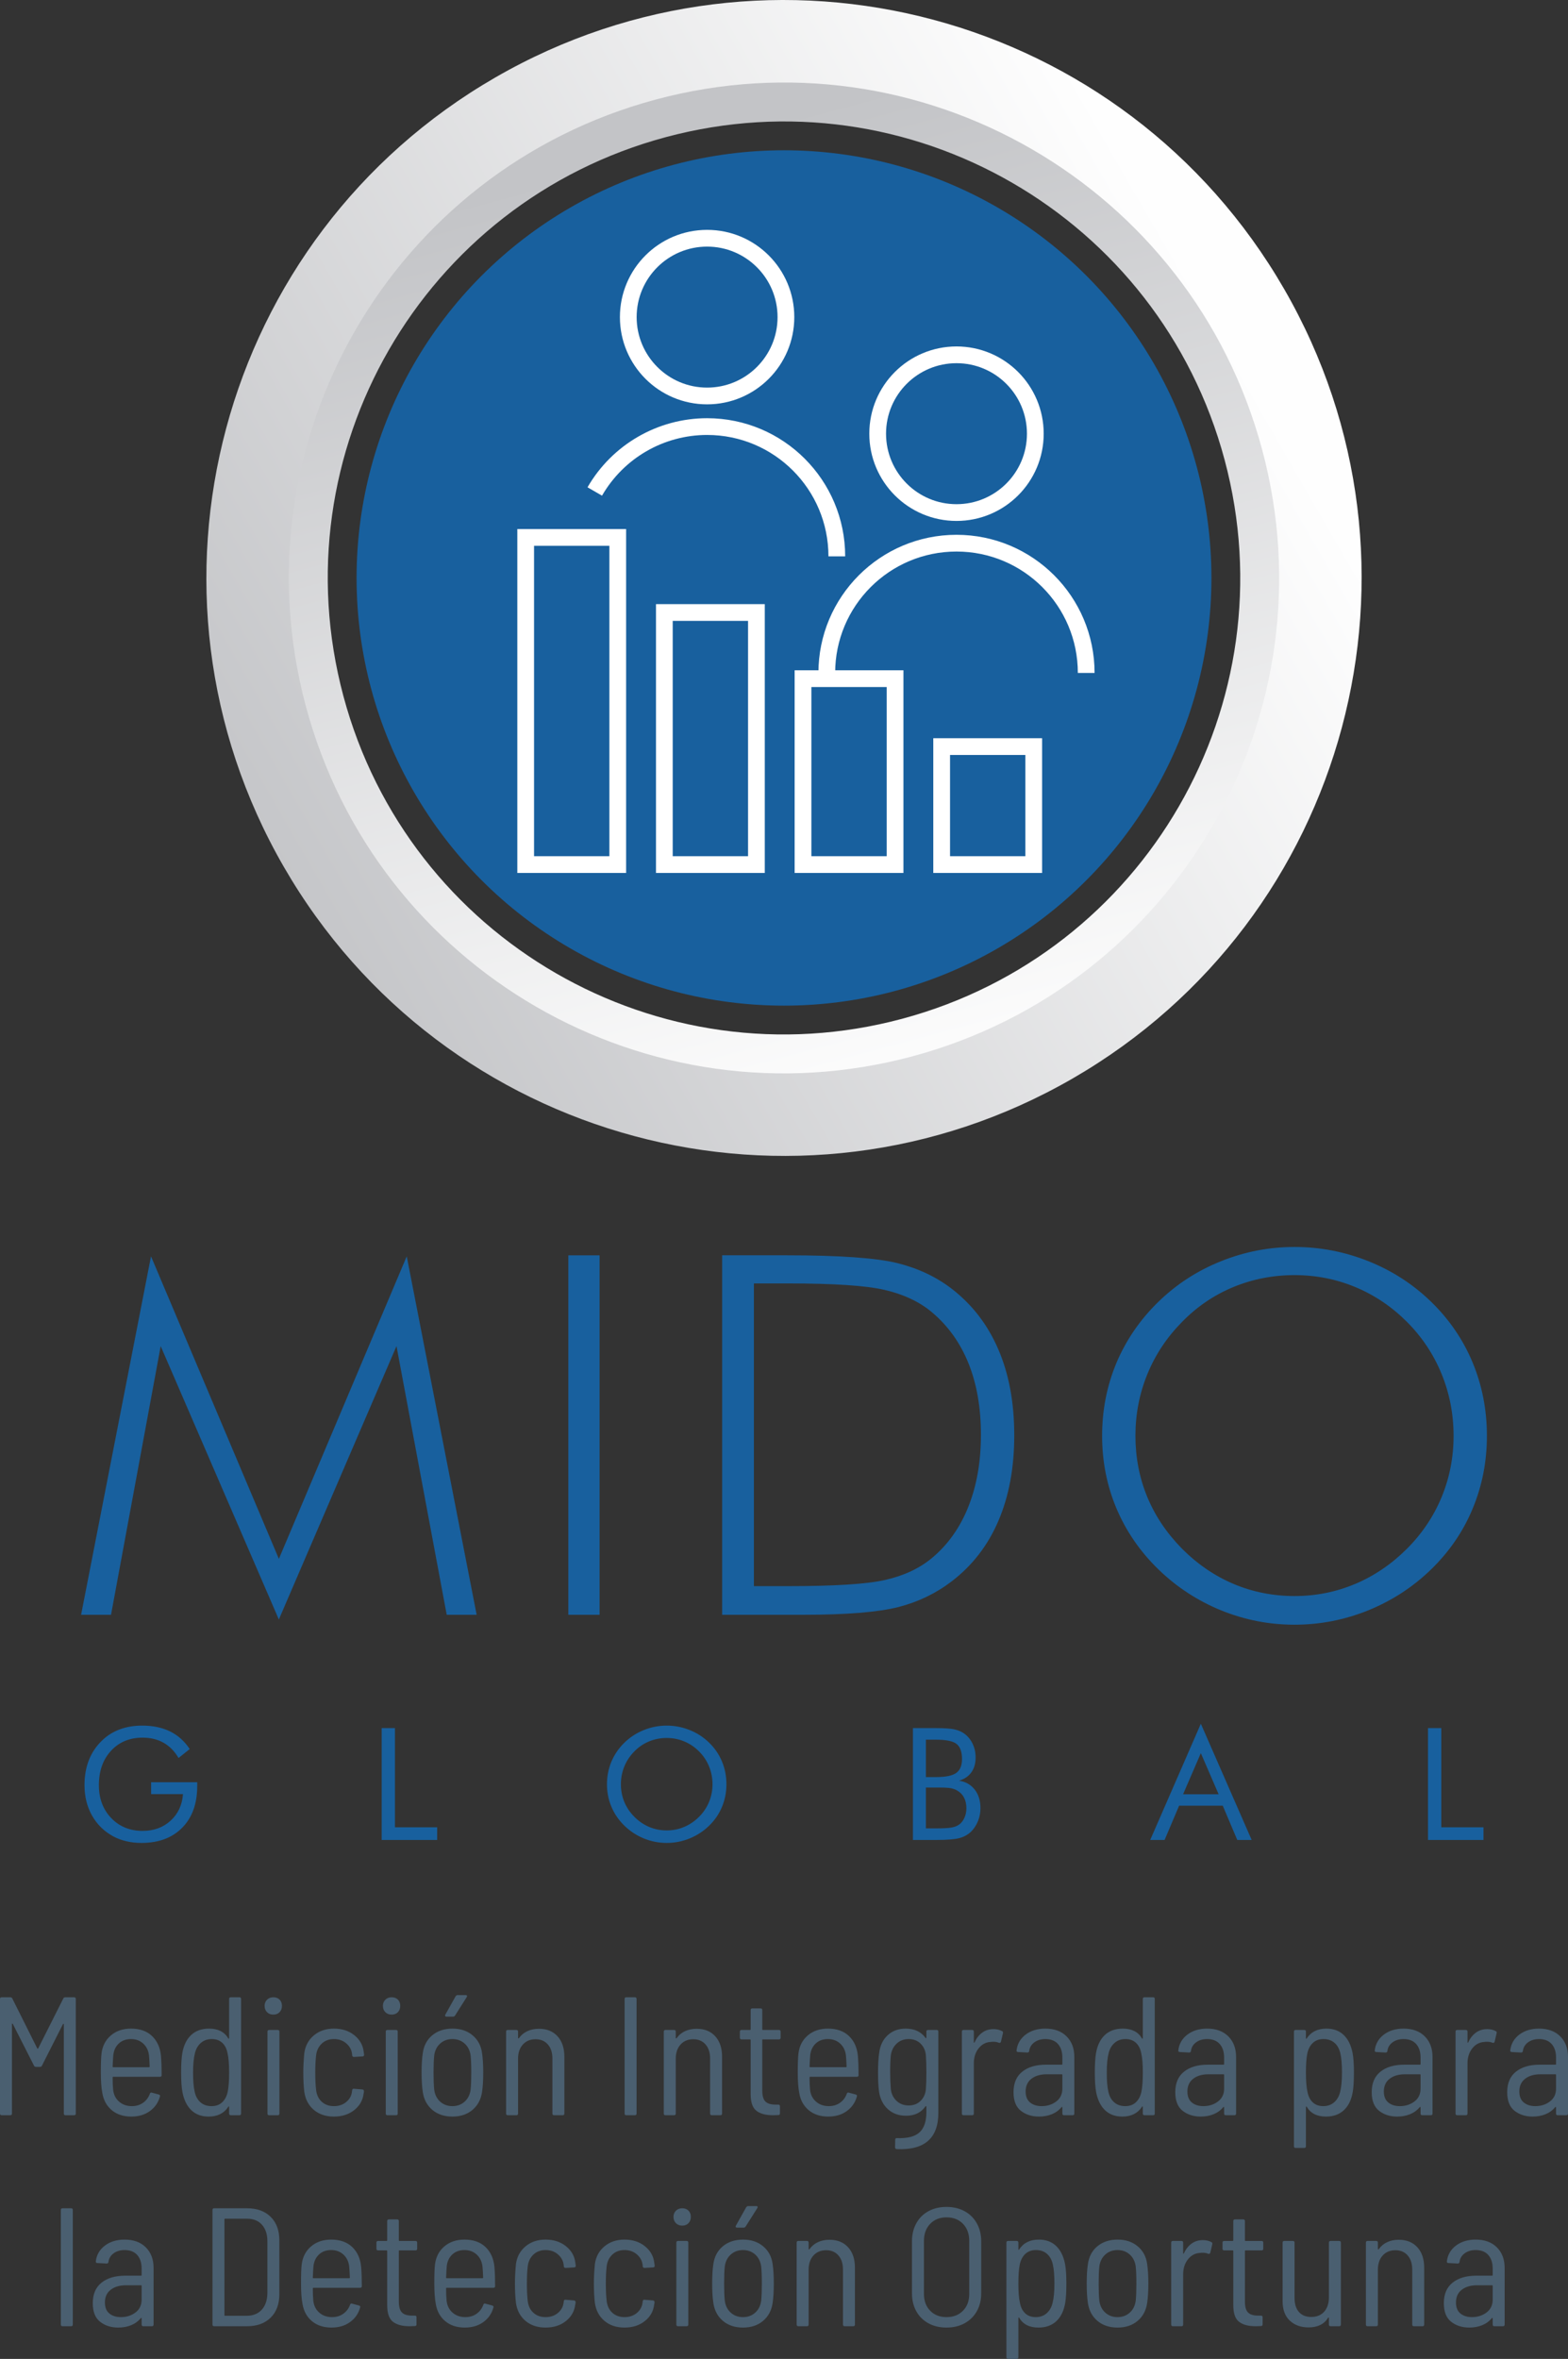
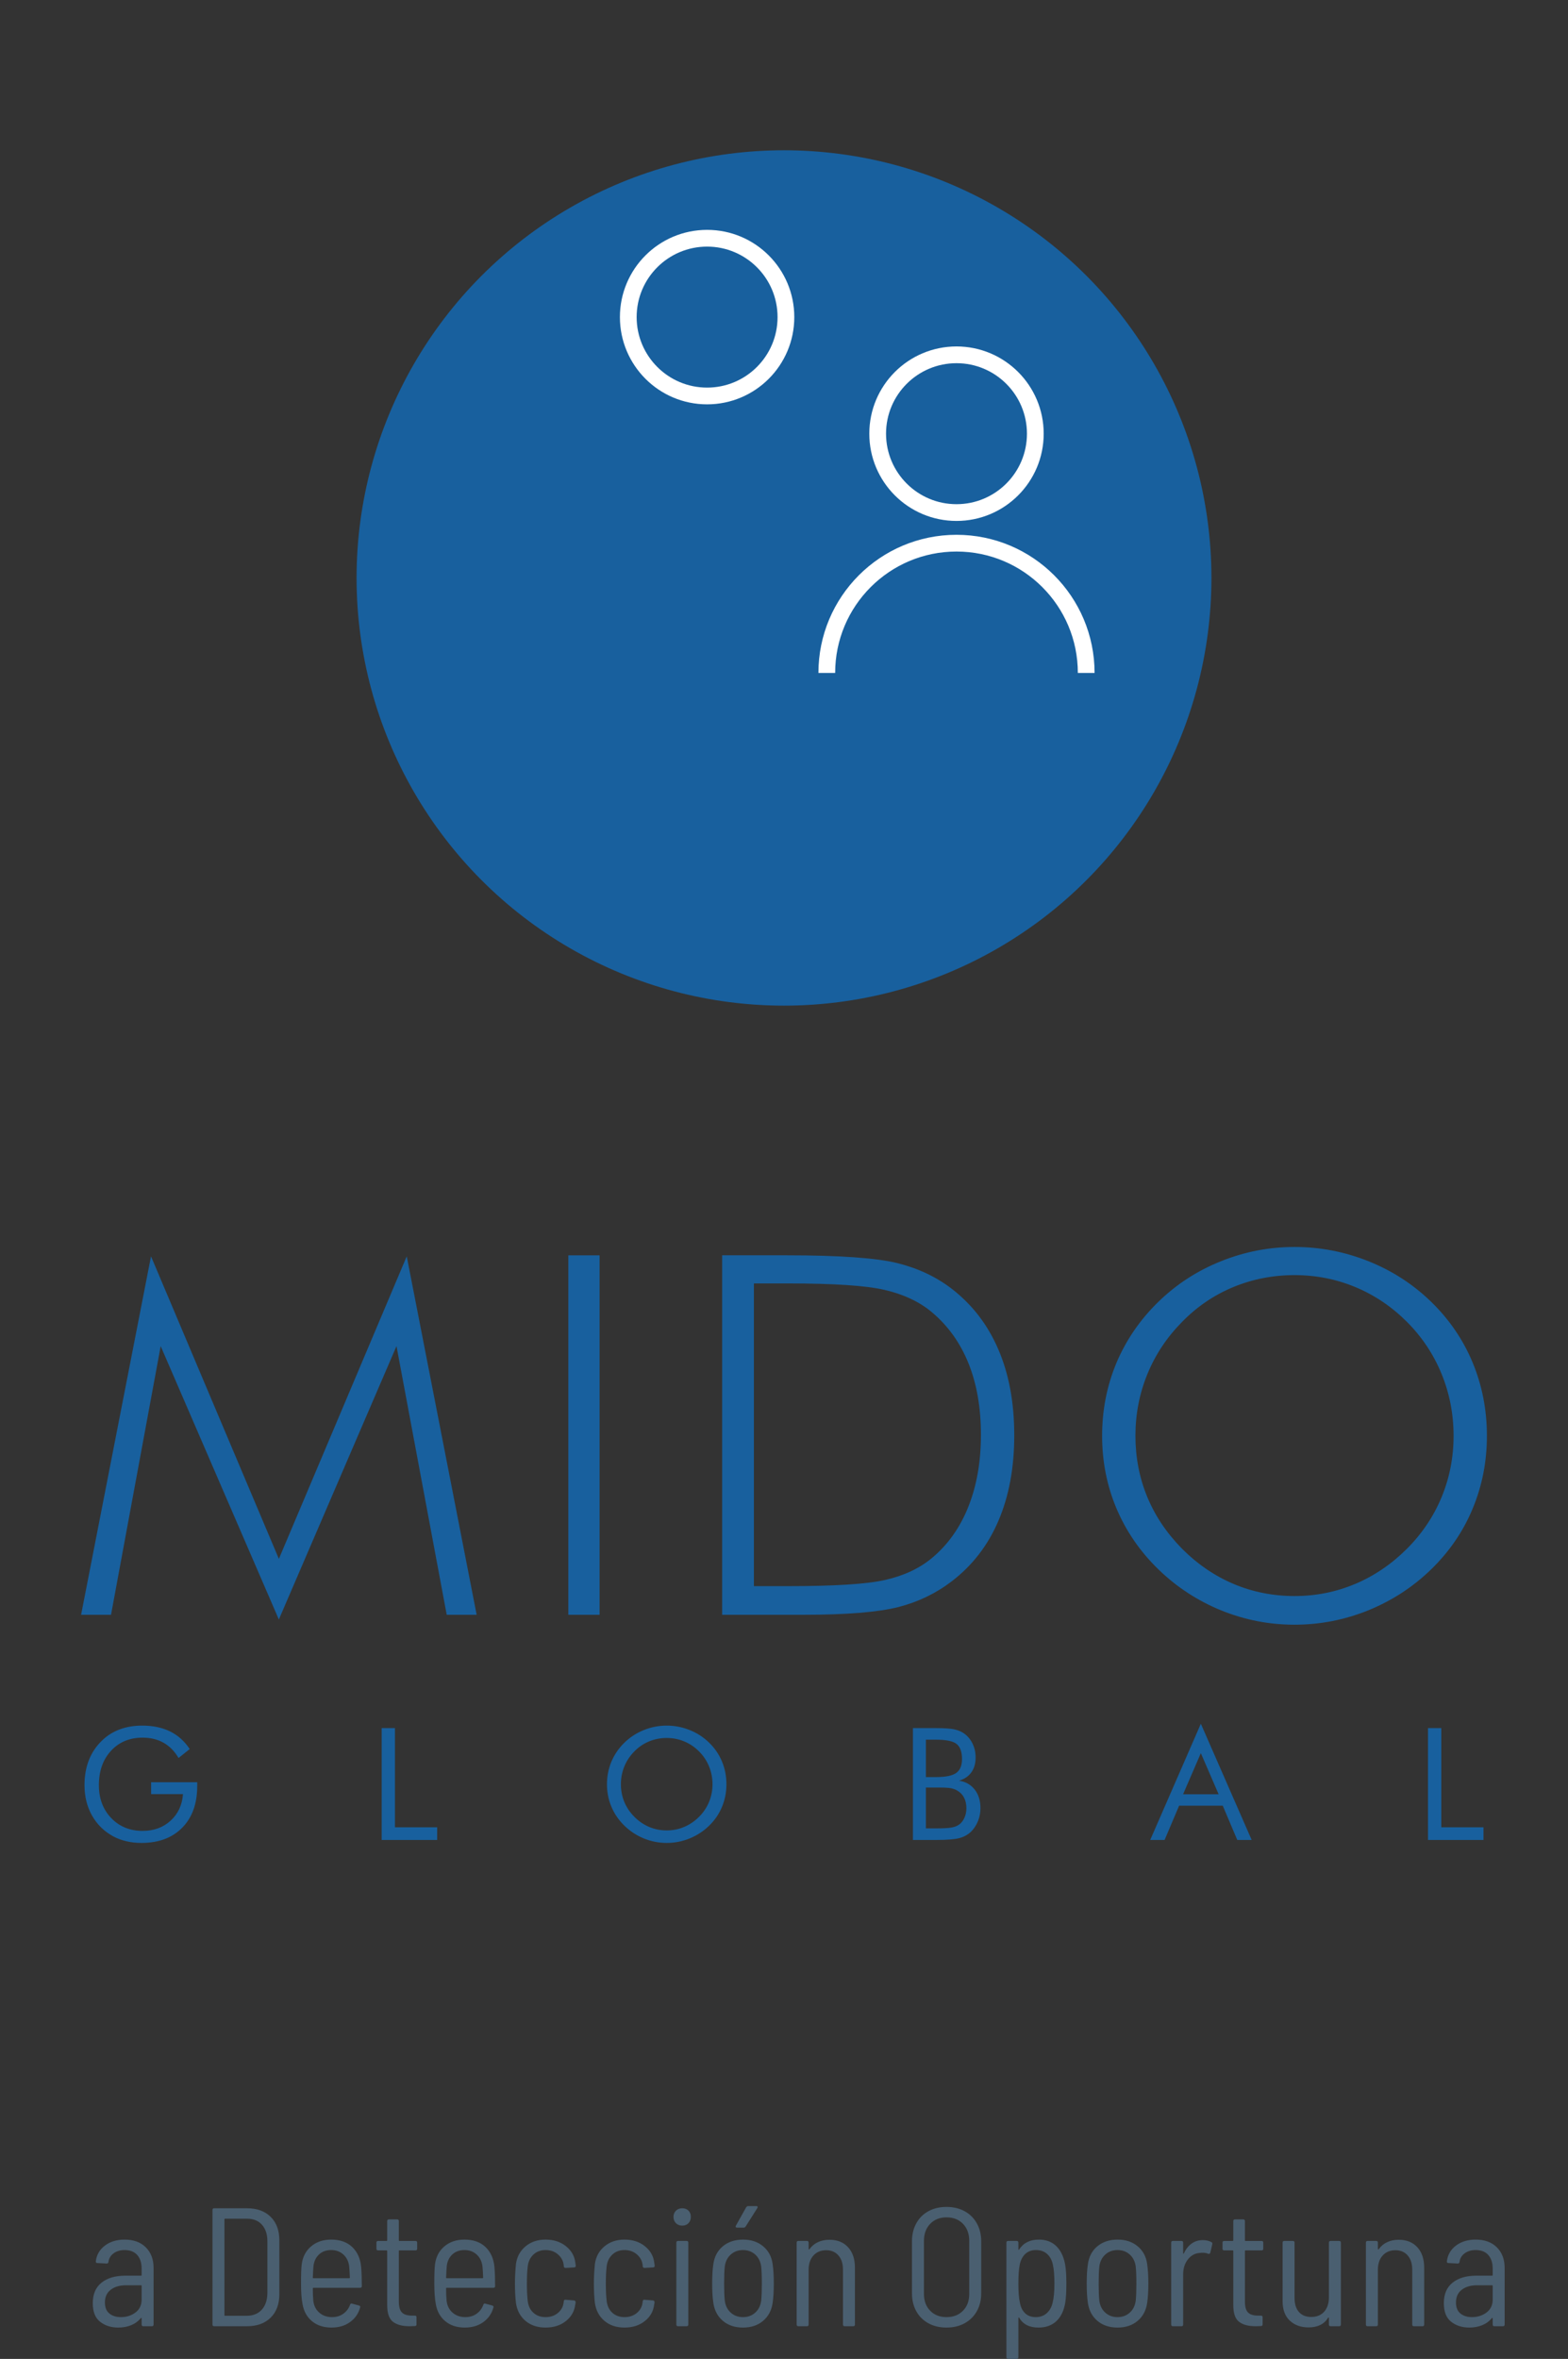
<svg xmlns="http://www.w3.org/2000/svg" xml:space="preserve" width="215.436mm" height="323.919mm" version="1.1" style="shape-rendering:geometricPrecision; text-rendering:geometricPrecision; image-rendering:optimizeQuality; fill-rule:evenodd; clip-rule:evenodd" viewBox="0 0 63404.31 95331.62">
  <rect x="0" y="0" width="63404.31" height="95331.62" fill="#333333" stroke="none" />
  <defs>
    <style type="text/css">
   
    .str0 {stroke:white;stroke-width:676.88;stroke-miterlimit:22.926}
    .fil4 {fill:none}
    .fil3 {fill:#18609E;fill-rule:nonzero}
    .fil2 {fill:#4A5F70;fill-rule:nonzero}
    .fil1 {fill:url(#id0)}
    .fil0 {fill:url(#id1)}
   
  </style>
    <linearGradient id="id0" gradientUnits="userSpaceOnUse" x1="27027.55" y1="5912.77" x2="37335.67" y2="44386.67">
      <stop offset="0" style="stop-opacity:1; stop-color:#C3C4C7" />
      <stop offset="1" style="stop-opacity:1; stop-color:#FEFEFE" />
    </linearGradient>
    <linearGradient id="id1" gradientUnits="userSpaceOnUse" x1="49410.25" y1="13132.17" x2="9955.22" y2="35912.79">
      <stop offset="0" style="stop-opacity:1; stop-color:#FEFEFE" />
      <stop offset="1" style="stop-opacity:1; stop-color:#C3C4C7" />
    </linearGradient>
  </defs>
  <g id="Capa_x0020_1">
-     <path class="fil0" d="M20025.55 3132.66c-11169.8,6448.82 -14996.81,20731.41 -8547.93,31901.15 6448.82,11169.77 20731.41,14996.78 31901.15,8547.93 11169.77,-6448.82 14996.76,-20731.44 8547.93,-31901.15 -6448.82,-11169.77 -20731.44,-14996.76 -31901.15,-8547.93zm1825.61 3162.09c-9423.38,5440.61 -12651.95,17490.06 -7211.46,26913.38 5440.61,9423.38 17490.06,12651.98 26913.38,7211.46 9423.38,-5440.61 12651.95,-17490.06 7211.46,-26913.38 -5440.61,-9423.38 -17490.06,-12651.95 -26913.38,-7211.46z" />
-     <path class="fil1" d="M49518.41 18583.33c2636.58,9839.68 -3202.76,19953.62 -13042.41,22590.14 -9839.65,2636.58 -19953.59,-3202.76 -22590.11,-13042.41 -2636.58,-9839.65 3202.76,-19953.59 13042.38,-22590.11 9839.68,-2636.58 19953.62,3202.76 22590.14,13042.38zm1519.27 -407.09c2861.37,10678.77 -3475.85,21655.12 -14154.63,24516.49 -10678.77,2861.37 -21655.12,-3475.85 -24516.49,-14154.63 -2861.37,-10678.77 3475.85,-21655.12 14154.63,-24516.49 10678.77,-2861.37 21655.12,3475.85 24516.49,14154.63z" />
-     <path class="fil2" d="M68.13 85483.58c-45.41,0 -68.13,-22.69 -68.13,-68.1l0 -4631.15c0,-45.41 22.72,-68.1 68.13,-68.1l347.28 0c40.91,0 68.13,15.92 81.76,47.68l1007.94 2015.94c4.53,9.06 11.36,13.57 20.42,13.57 9.09,0 15.89,-4.5 20.42,-13.57l1014.77 -2015.94c13.63,-31.76 40.88,-47.68 81.76,-47.68l354.11 0c45.41,0 68.13,22.69 68.13,68.1l0 4631.15c0,45.41 -22.72,68.1 -68.13,68.1l-347.34 0c-45.41,0 -68.1,-22.69 -68.1,-68.1l0 -3602.76c0,-13.63 -3.38,-21.54 -10.18,-23.81 -6.86,-2.3 -14.77,1.12 -23.84,10.18l-851.34 1682.2c-13.63,31.79 -40.85,47.71 -81.7,47.71l-156.66 0c-40.85,0 -68.13,-15.92 -81.7,-47.71l-858.14 -1689c-9.09,-9.06 -17.04,-13.63 -23.84,-13.63 -6.83,0 -10.21,6.83 -10.21,20.42l0 3616.38c0,45.41 -22.72,68.1 -68.13,68.1l-347.28 0zm5262.38 -367.77c177.03,0 329.12,-45.41 456.29,-136.18 127.11,-90.82 217.93,-211.17 272.38,-360.97 13.63,-45.41 40.91,-61.3 81.76,-47.71l279.21 74.93c45.41,13.63 61.3,40.88 47.71,81.73 -68.13,245.16 -204.31,441.58 -408.67,589.11 -204.31,147.54 -454.03,221.35 -749.1,221.35 -317.85,0 -580.05,-85.14 -786.62,-255.4 -206.6,-170.26 -334.89,-400.67 -384.81,-691.3 -40.85,-208.81 -61.27,-488.08 -61.27,-837.66 0,-358.7 9.06,-612.98 27.22,-762.81 36.32,-304.2 162.34,-548.23 377.98,-732.12 215.67,-183.88 486.93,-275.82 813.85,-275.82 358.7,0 642.47,99.89 851.31,299.69 208.87,199.75 329.18,467.62 360.97,803.6 18.16,213.43 27.22,472.22 27.22,776.44 0,45.41 -22.66,68.07 -68.07,68.07l-1886.54 0c-18.13,0 -27.25,9.09 -27.25,27.25 0,195.24 6.83,360.97 20.48,497.17 22.69,199.78 103.27,359.79 241.74,480.13 138.47,120.31 309.91,180.47 514.21,180.47zm-34.08 -2710.59c-199.78,0 -363.23,59.04 -490.37,177.08 -127.11,118.05 -202.01,274.71 -224.73,469.95 -9.06,95.36 -18.13,249.69 -27.25,463.12 0,18.13 9.12,27.22 27.25,27.22l1443.84 0c18.16,0 27.22,-9.09 27.22,-27.22 -9.06,-217.96 -18.13,-367.77 -27.22,-449.52 -22.69,-195.24 -99.89,-354.14 -231.56,-476.75 -131.67,-122.55 -297.4,-183.88 -497.17,-183.88zm3968.43 -1620.89c0,-45.41 22.69,-68.1 68.1,-68.1l347.34 0c45.41,0 68.07,22.69 68.07,68.1l0 4631.15c0,45.41 -22.66,68.1 -68.07,68.1l-347.34 0c-45.41,0 -68.1,-22.69 -68.1,-68.1l0 -265.58c0,-13.66 -4.53,-21.6 -13.66,-23.84 -9.06,-2.27 -15.86,3.41 -20.42,16.98 -172.52,263.38 -438.11,395.05 -796.81,395.05 -281.5,0 -511.92,-84 -691.27,-252.01 -179.35,-167.96 -300.78,-410.88 -364.38,-728.7 -36.29,-190.71 -54.48,-454.06 -54.48,-790.01 0,-340.54 15.89,-603.89 47.68,-790.07 54.48,-317.79 173.64,-562.98 357.52,-735.53 183.88,-172.52 425.71,-258.78 725.35,-258.78 363.2,0 622.05,131.67 776.38,395.02 9.09,9.09 17.04,13.63 23.87,13.63 6.8,0 10.21,-6.83 10.21,-20.45l0 -1586.84zm-54.51 3738.99c36.35,-181.65 54.51,-435.87 54.51,-762.78 0,-335.98 -20.45,-592.5 -61.3,-769.61 -31.76,-181.59 -102.15,-324.62 -211.14,-429.04 -108.98,-104.45 -251.96,-156.66 -429.04,-156.66 -177.08,0 -324.65,52.21 -442.7,156.66 -118.05,104.42 -197.51,242.89 -238.36,415.41 -49.97,195.24 -74.9,456.32 -74.9,783.24 0,326.92 20.42,578.9 61.27,755.96 36.35,186.15 113.51,332.6 231.56,439.28 118.05,106.69 270.14,160.04 456.32,160.04 177.05,0 321.18,-53.36 432.42,-160.04 111.28,-106.69 185.06,-250.84 221.35,-432.45zm1843.57 -3105.58c-104.45,0 -189.56,-32.93 -255.4,-98.77 -65.84,-65.84 -98.77,-150.95 -98.77,-255.4 0,-99.89 32.93,-182.74 98.77,-248.57 65.84,-65.84 150.95,-98.77 255.4,-98.77 104.42,0 188.39,31.79 251.96,95.33 63.57,63.6 95.33,147.59 95.33,252.01 0,104.45 -31.76,189.56 -95.33,255.4 -63.57,65.84 -147.54,98.77 -251.96,98.77zm-170.29 4065.85c-45.41,0 -68.07,-22.69 -68.07,-68.1l0 -3309.89c0,-45.41 22.66,-68.13 68.07,-68.13l347.34 0c45.41,0 68.1,22.72 68.1,68.13l0 3309.89c0,45.41 -22.69,68.1 -68.1,68.1l-347.34 0zm2619.95 54.51c-326.92,0 -597.06,-89.68 -810.46,-269.03 -213.43,-179.35 -342.81,-421.09 -388.22,-725.32 -27.22,-231.56 -40.85,-494.88 -40.85,-790.01 0,-231.59 13.63,-492.64 40.85,-783.24 40.88,-295.13 170.29,-533.49 388.22,-715.11 217.9,-181.59 488.05,-272.41 810.46,-272.41 322.35,0 593.62,86.26 813.82,258.78 220.23,172.55 348.46,388.25 384.81,647.03l20.42 143 0 13.63c0,18.19 -5.68,32.93 -17.01,44.29 -11.36,11.36 -26.11,17.01 -44.26,17.01l-347.34 20.45c-40.85,0 -65.84,-20.45 -74.9,-61.33 0,-40.85 -2.3,-68.07 -6.86,-81.7 -22.69,-158.9 -101.01,-295.13 -234.92,-408.64 -133.97,-113.51 -298.54,-170.29 -493.76,-170.29 -199.8,0 -364.38,61.33 -493.79,183.88 -129.38,122.61 -205.46,281.5 -228.18,476.75 -22.69,195.24 -34.05,426.8 -34.05,694.68 0,272.41 11.36,506.24 34.05,701.48 22.72,199.78 98.8,358.67 228.18,476.72 129.41,118.05 293.98,177.08 493.79,177.08 199.75,0 366.59,-56.74 500.56,-170.23 133.94,-113.54 209.99,-252.01 228.12,-415.47l6.86 -54.48c9.06,-49.94 34.05,-70.37 74.9,-61.27l340.51 27.19c40.88,9.09 61.3,29.55 61.3,61.33l0 27.22c0,18.16 -4.56,45.41 -13.63,81.76 -31.79,267.85 -157.78,489.2 -378.01,664.01 -220.17,174.82 -493.76,262.2 -820.62,262.2zm2333.88 -4120.35c-104.45,0 -189.56,-32.93 -255.4,-98.77 -65.84,-65.84 -98.77,-150.95 -98.77,-255.4 0,-99.89 32.93,-182.74 98.77,-248.57 65.84,-65.84 150.95,-98.77 255.4,-98.77 104.42,0 188.39,31.79 251.96,95.33 63.54,63.6 95.33,147.59 95.33,252.01 0,104.45 -31.79,189.56 -95.33,255.4 -63.57,65.84 -147.54,98.77 -251.96,98.77zm-170.29 4065.85c-45.41,0 -68.1,-22.69 -68.1,-68.1l0 -3309.89c0,-45.41 22.69,-68.13 68.1,-68.13l347.31 0c45.44,0 68.13,22.72 68.13,68.13l0 3309.89c0,45.41 -22.69,68.1 -68.13,68.1l-347.31 0zm2626.72 54.51c-326.92,0 -597.06,-89.68 -810.43,-269.03 -213.37,-179.35 -342.78,-421.09 -388.19,-725.32 -31.79,-208.87 -47.71,-472.22 -47.71,-790.01 0,-313.29 15.92,-572.07 47.71,-776.44 40.85,-304.17 169.14,-545.97 384.81,-725.29 215.64,-179.32 489.2,-269.03 820.62,-269.03 322.41,0 591.38,89.7 807.05,269.03 215.67,179.32 343.96,418.86 384.81,718.49 31.79,217.96 47.68,479.04 47.68,783.24 0,308.73 -15.89,572.07 -47.68,790.01 -45.38,304.22 -174.82,545.97 -388.19,725.32 -213.4,179.35 -483.55,269.03 -810.46,269.03zm0 -422.27c195.24,0 359.82,-60.16 493.79,-180.47 133.94,-120.34 214.52,-280.36 241.74,-480.13 18.16,-177.08 27.28,-408.62 27.28,-694.68 0,-295.13 -9.12,-526.66 -27.28,-694.68 -27.22,-199.75 -107.8,-359.82 -241.74,-480.13 -133.97,-120.34 -298.54,-180.5 -493.79,-180.5 -195.21,0 -359.79,60.16 -493.76,180.5 -133.91,120.31 -214.55,280.39 -241.77,480.13 -18.13,168.02 -27.25,399.55 -27.25,694.68 0,295.13 9.12,526.66 27.25,694.68 27.22,199.78 107.86,359.79 241.77,480.13 133.97,120.31 298.54,180.47 493.76,180.47zm-238.36 -3616.38c-27.22,0 -45.41,-7.95 -54.48,-23.81 -9.09,-15.92 -6.8,-35.23 6.8,-57.89l415.44 -742.36c22.72,-31.79 49.91,-47.71 81.76,-47.71l326.86 0c27.28,0 44.29,7.98 51.09,23.87 6.83,15.86 3.38,35.2 -10.18,57.89l-469.95 742.33c-22.72,31.79 -49.91,47.68 -81.7,47.68l-265.64 0zm3736.84 490.37c317.82,0 568.66,101.04 752.54,303.05 183.88,202.07 275.82,477.9 275.82,827.47l0 2295.15c0,45.41 -22.69,68.1 -68.07,68.1l-347.34 0c-45.41,0 -68.1,-22.69 -68.1,-68.1l0 -2227.02c0,-236.09 -61.27,-424.54 -183.88,-565.3 -122.61,-140.74 -288.3,-211.08 -497.17,-211.08 -213.37,0 -384.78,71.49 -514.18,214.49 -129.41,143.03 -194.12,334.86 -194.12,575.52l0 2213.39c0,45.41 -22.69,68.1 -68.07,68.1l-347.34 0c-45.41,0 -68.1,-22.69 -68.1,-68.1l0 -3309.89c0,-45.41 22.69,-68.13 68.1,-68.13l347.34 0c45.38,0 68.07,22.72 68.07,68.13l0 251.99c0,9.09 3.41,15.86 10.24,20.42 6.8,4.53 14.74,2.3 23.81,-6.83 90.82,-127.11 205.48,-222.47 343.96,-286.01 138.47,-63.57 293.95,-95.36 466.51,-95.36zm3532.56 3493.77c-45.41,0 -68.13,-22.69 -68.13,-68.1l0 -4631.15c0,-45.41 22.72,-68.1 68.13,-68.1l347.28 0c45.41,0 68.13,22.69 68.13,68.1l0 4631.15c0,45.41 -22.72,68.1 -68.13,68.1l-347.28 0zm2844.62 -3493.77c317.85,0 568.69,101.04 752.57,303.05 183.88,202.07 275.82,477.9 275.82,827.47l0 2295.15c0,45.41 -22.69,68.1 -68.07,68.1l-347.34 0c-45.41,0 -68.1,-22.69 -68.1,-68.1l0 -2227.02c0,-236.09 -61.3,-424.54 -183.88,-565.3 -122.61,-140.74 -288.3,-211.08 -497.17,-211.08 -213.37,0 -384.81,71.49 -514.18,214.49 -129.41,143.03 -194.12,334.86 -194.12,575.52l0 2213.39c0,45.41 -22.72,68.1 -68.07,68.1l-347.34 0c-45.41,0 -68.13,-22.69 -68.13,-68.1l0 -3309.89c0,-45.41 22.72,-68.13 68.13,-68.13l347.34 0c45.35,0 68.07,22.72 68.07,68.13l0 251.99c0,9.09 3.38,15.86 10.24,20.42 6.77,4.53 14.74,2.3 23.81,-6.83 90.82,-127.11 205.48,-222.47 343.96,-286.01 138.47,-63.57 293.95,-95.36 466.48,-95.36zm3396.36 360.94c0,45.41 -22.72,68.1 -68.1,68.1l-647 0c-18.16,0 -27.22,9.09 -27.22,27.28l0 2036.31c0,213.4 41.97,362.12 125.99,446.11 84,84 219.05,125.99 405.23,125.99l115.75 0c45.41,0 68.13,22.72 68.13,68.07l0 286.07c0,45.41 -22.72,68.1 -68.13,68.1l-211.11 6.8c-295.13,0 -519.86,-60.16 -674.26,-180.47 -154.36,-120.34 -231.56,-343.96 -231.56,-670.81l0 -2186.17c0,-18.19 -9.06,-27.28 -27.22,-27.28l-340.54 0c-45.41,0 -68.07,-22.69 -68.07,-68.1l0 -245.16c0,-45.41 22.66,-68.13 68.07,-68.13l340.54 0c18.16,0 27.22,-9.06 27.22,-27.22l0 -776.41c0,-45.38 22.69,-68.07 68.1,-68.07l333.71 0c45.41,0 68.13,22.69 68.13,68.07l0 776.41c0,18.16 9.06,27.22 27.22,27.22l647 0c45.38,0 68.1,22.72 68.1,68.13l0 245.16zm1945.69 2765.07c177.03,0 329.15,-45.41 456.29,-136.18 127.11,-90.82 217.93,-211.17 272.38,-360.97 13.66,-45.41 40.91,-61.3 81.76,-47.71l279.21 74.93c45.41,13.63 61.3,40.88 47.71,81.73 -68.13,245.16 -204.31,441.58 -408.67,589.11 -204.31,147.54 -454.03,221.35 -749.1,221.35 -317.85,0 -580.05,-85.14 -786.62,-255.4 -206.6,-170.26 -334.89,-400.67 -384.81,-691.3 -40.85,-208.81 -61.27,-488.08 -61.27,-837.66 0,-358.7 9.06,-612.98 27.22,-762.81 36.32,-304.2 162.34,-548.23 378.01,-732.12 215.64,-183.88 486.9,-275.82 813.82,-275.82 358.7,0 642.47,99.89 851.31,299.69 208.87,199.75 329.18,467.62 360.97,803.6 18.16,213.43 27.22,472.22 27.22,776.44 0,45.41 -22.66,68.07 -68.07,68.07l-1886.54 0c-18.13,0 -27.25,9.09 -27.25,27.25 0,195.24 6.83,360.97 20.48,497.17 22.69,199.78 103.27,359.79 241.74,480.13 138.47,120.31 309.91,180.47 514.21,180.47zm-34.08 -2710.59c-199.78,0 -363.23,59.04 -490.34,177.08 -127.14,118.05 -202.04,274.71 -224.76,469.95 -9.06,95.36 -18.13,249.69 -27.25,463.12 0,18.13 9.12,27.22 27.25,27.22l1443.87 0c18.13,0 27.19,-9.09 27.19,-27.22 -9.06,-217.96 -18.13,-367.77 -27.19,-449.52 -22.72,-195.24 -99.92,-354.14 -231.59,-476.75 -131.67,-122.55 -297.4,-183.88 -497.17,-183.88zm3982.06 -299.63c0,-45.41 22.69,-68.13 68.1,-68.13l347.34 0c45.38,0 68.07,22.72 68.07,68.13l0 3282.67c0,1026.1 -560.71,1514.21 -1682.17,1464.26 -45.41,-4.56 -68.1,-29.55 -68.1,-74.96l6.8 -306.43c0,-22.72 6.83,-39.73 20.42,-51.09 13.63,-11.36 29.55,-14.74 47.68,-10.24 426.8,13.63 732.15,-64.66 916.03,-234.92 183.88,-170.29 275.82,-441.58 275.82,-813.88l0 -224.76c0,-9.06 -3.41,-15.86 -10.24,-20.42 -6.8,-4.56 -14.74,-2.27 -23.84,6.8 -177.08,254.28 -440.37,381.39 -790.01,381.39 -290.57,0 -533.49,-87.38 -728.73,-262.17 -195.24,-174.82 -315.56,-412.06 -360.94,-711.72 -27.25,-199.75 -40.88,-456.32 -40.88,-769.58 0,-340.51 15.89,-608.42 47.68,-803.66 36.35,-295.07 150.98,-531.22 343.96,-708.25 192.95,-177.11 434.72,-265.64 725.29,-265.64 354.17,0 622.05,124.87 803.63,374.59 9.09,9.09 17.04,12.48 23.84,10.21 6.83,-2.3 10.24,-7.92 10.24,-17.04l0 -245.16zm-20.42 2329.2c13.63,-177.11 20.42,-404.11 20.42,-681.06 0,-272.44 -6.8,-504 -20.42,-694.68 -18.19,-190.68 -89.68,-347.34 -214.55,-469.95 -124.84,-122.55 -284.89,-183.88 -480.13,-183.88 -195.24,0 -357.58,61.33 -486.99,183.88 -129.38,122.61 -207.69,279.27 -234.92,469.95 -18.19,163.46 -27.25,394.99 -27.25,694.68 0,227 9.06,454.03 27.25,681.06 22.69,190.65 99.86,347.34 231.53,469.89 131.67,122.61 295.13,183.88 490.37,183.88 195.24,0 355.29,-61.27 480.13,-183.88 124.87,-122.55 196.36,-279.24 214.55,-469.89zm2735.7 -2431.39c131.67,0 247.45,27.25 347.34,81.76 31.79,13.63 43.15,40.85 34.02,81.7l-81.7 347.34c-13.66,40.85 -43.15,54.48 -88.56,40.85 -54.48,-27.22 -127.11,-40.85 -217.93,-40.85 -45.38,0 -79.43,2.27 -102.15,6.83 -199.78,9.06 -364.35,95.36 -493.76,258.81 -129.38,163.43 -194.12,365.47 -194.12,606.12l0 2029.51c0,45.41 -22.69,68.1 -68.07,68.1l-347.34 0c-45.41,0 -68.1,-22.69 -68.1,-68.1l0 -3309.89c0,-45.41 22.69,-68.13 68.1,-68.13l347.34 0c45.38,0 68.07,22.72 68.07,68.13l0 429.04c0,13.63 3.41,20.42 10.24,20.42 6.8,0 12.48,-4.5 17.04,-13.6 77.2,-168.02 180.47,-299.69 309.88,-395.02 129.41,-95.36 282.62,-143.03 459.71,-143.03zm2095.52 -20.42c363.2,0 649.27,104.45 858.08,313.29 208.87,208.87 313.35,485.84 313.35,830.92l0 2288.29c0,45.41 -22.72,68.1 -68.13,68.1l-347.34 0c-45.41,0 -68.1,-22.69 -68.1,-68.1l0 -245.16c0,-9.09 -3.41,-15.92 -10.21,-20.42 -6.83,-4.56 -14.77,-2.3 -23.87,6.77 -104.39,127.14 -234.92,222.53 -391.58,286.07 -156.66,63.57 -330.33,95.36 -520.98,95.36 -286.07,0 -528.99,-77.2 -728.76,-231.59 -199.78,-154.33 -299.63,-406.35 -299.63,-755.96 0,-363.2 118.05,-639.03 354.14,-827.47 236.09,-188.39 556.21,-282.62 960.26,-282.62l633.41 0c18.13,0 27.22,-9.06 27.22,-27.25l0 -258.81c0,-231.53 -59.01,-414.3 -177.05,-548.23 -118.11,-133.91 -288.33,-200.92 -510.8,-200.92 -177.08,0 -325.8,44.29 -446.11,132.85 -120.28,88.5 -189.56,205.43 -207.72,350.73 -4.5,40.85 -29.49,61.27 -74.9,61.27l-374.56 -20.42c-22.72,0 -39.73,-6.8 -51.09,-20.42 -11.36,-13.63 -14.74,-29.55 -10.24,-47.68 31.79,-263.35 154.39,-475.57 367.77,-636.79 213.43,-161.19 479.01,-241.77 796.87,-241.77zm-149.83 3132.84c227.03,0 423.39,-62.42 589.11,-187.27 165.69,-124.87 248.57,-298.54 248.57,-521.04l0 -551.65c0,-18.13 -9.09,-27.22 -27.22,-27.22l-606.15 0c-254.28,0 -459.71,60.16 -616.37,180.5 -156.6,120.31 -234.97,291.69 -234.97,514.18 0,199.75 60.16,348.46 180.5,446.08 120.31,97.62 275.82,146.42 466.54,146.42zm4090.98 -4331.49c0,-45.41 22.69,-68.1 68.1,-68.1l347.34 0c45.41,0 68.07,22.69 68.07,68.1l0 4631.15c0,45.41 -22.66,68.1 -68.07,68.1l-347.34 0c-45.41,0 -68.1,-22.69 -68.1,-68.1l0 -265.58c0,-13.66 -4.53,-21.6 -13.63,-23.84 -9.09,-2.27 -15.89,3.41 -20.45,16.98 -172.52,263.38 -438.11,395.05 -796.81,395.05 -281.5,0 -511.92,-84 -691.27,-252.01 -179.32,-167.96 -300.78,-410.88 -364.38,-728.7 -36.29,-190.71 -54.48,-454.06 -54.48,-790.01 0,-340.54 15.92,-603.89 47.68,-790.07 54.51,-317.79 173.67,-562.98 357.55,-735.53 183.88,-172.52 425.69,-258.78 725.32,-258.78 363.2,0 622.05,131.67 776.38,395.02 9.09,9.09 17.04,13.63 23.87,13.63 6.8,0 10.21,-6.83 10.21,-20.45l0 -1586.84zm-54.51 3738.99c36.35,-181.65 54.51,-435.87 54.51,-762.78 0,-335.98 -20.42,-592.5 -61.27,-769.61 -31.79,-181.59 -102.18,-324.62 -211.17,-429.04 -108.95,-104.45 -251.96,-156.66 -429.04,-156.66 -177.08,0 -324.62,52.21 -442.67,156.66 -118.05,104.42 -197.54,242.89 -238.39,415.41 -49.97,195.24 -74.9,456.32 -74.9,783.24 0,326.92 20.42,578.9 61.27,755.96 36.35,186.15 113.54,332.6 231.59,439.28 118.02,106.69 270.14,160.04 456.29,160.04 177.05,0 321.21,-53.36 432.45,-160.04 111.25,-106.69 185.03,-250.84 221.32,-432.45zm2654.03 -2540.34c363.2,0 649.27,104.45 858.08,313.29 208.87,208.87 313.32,485.84 313.32,830.92l0 2288.29c0,45.41 -22.69,68.1 -68.1,68.1l-347.34 0c-45.41,0 -68.13,-22.69 -68.13,-68.1l0 -245.16c0,-9.09 -3.38,-15.92 -10.18,-20.42 -6.83,-4.56 -14.8,-2.3 -23.87,6.77 -104.42,127.14 -234.92,222.53 -391.6,286.07 -156.66,63.57 -330.3,95.36 -520.98,95.36 -286.07,0 -528.99,-77.2 -728.73,-231.59 -199.8,-154.33 -299.63,-406.35 -299.63,-755.96 0,-363.2 118.05,-639.03 354.11,-827.47 236.09,-188.39 556.21,-282.62 960.29,-282.62l633.38 0c18.16,0 27.22,-9.06 27.22,-27.25l0 -258.81c0,-231.53 -59.01,-414.3 -177.03,-548.23 -118.11,-133.91 -288.36,-200.92 -510.8,-200.92 -177.11,0 -325.8,44.29 -446.14,132.85 -120.28,88.5 -189.56,205.43 -207.69,350.73 -4.53,40.85 -29.52,61.27 -74.93,61.27l-374.53 -20.42c-22.72,0 -39.76,-6.8 -51.09,-20.42 -11.36,-13.63 -14.74,-29.55 -10.24,-47.68 31.79,-263.35 154.39,-475.57 367.77,-636.79 213.43,-161.19 479.01,-241.77 796.87,-241.77zm-149.83 3132.84c227,0 423.36,-62.42 589.11,-187.27 165.69,-124.87 248.54,-298.54 248.54,-521.04l0 -551.65c0,-18.13 -9.06,-27.22 -27.22,-27.22l-606.12 0c-254.28,0 -459.71,60.16 -616.37,180.5 -156.63,120.31 -234.97,291.69 -234.97,514.18 0,199.75 60.16,348.46 180.5,446.08 120.31,97.62 275.82,146.42 466.54,146.42zm6031.96 -2152.09c36.29,190.65 54.51,454.03 54.51,790.01 0,340.51 -15.92,603.86 -47.71,790.01 -54.48,317.79 -173.64,563.01 -357.52,735.53 -183.88,172.55 -425.69,258.81 -725.35,258.81 -363.2,0 -621.99,-131.67 -776.38,-395.05 -9.06,-9.06 -17.04,-13.57 -23.87,-13.57 -6.8,0 -10.18,6.77 -10.18,20.42l0 1586.81c0,45.41 -22.72,68.13 -68.13,68.13l-347.34 0c-45.41,0 -68.07,-22.72 -68.07,-68.13l0 -4631.12c0,-45.41 22.66,-68.13 68.07,-68.13l347.34 0c45.41,0 68.13,22.72 68.13,68.13l0 265.58c0,13.63 4.5,21.57 13.63,23.87 9.06,2.27 15.86,-3.41 20.42,-17.04 172.52,-263.35 438.11,-395.02 796.81,-395.02 281.5,0 511.92,84.02 691.3,251.99 179.32,168.02 300.81,410.91 364.35,728.76zm-504 1580.02c49.97,-195.24 74.93,-456.29 74.93,-783.21 0,-326.92 -20.42,-578.87 -61.3,-755.96 -36.32,-186.18 -113.51,-332.6 -231.56,-439.28 -118.05,-106.69 -270.14,-160.07 -456.32,-160.07 -177.03,0 -321.18,53.39 -432.42,160.07 -111.25,106.69 -185,250.84 -221.35,432.48 -36.35,181.59 -54.48,435.84 -54.48,762.75 0,335.98 20.42,592.5 61.27,769.58 31.79,181.62 102.18,324.62 211.14,429.04 108.98,104.45 251.96,156.66 429.04,156.66 177.11,0 324.65,-52.21 442.7,-156.66 118.05,-104.42 197.51,-242.89 238.36,-415.41zm2565.47 -2560.76c363.2,0 649.27,104.45 858.08,313.29 208.87,208.87 313.32,485.84 313.32,830.92l0 2288.29c0,45.41 -22.69,68.1 -68.1,68.1l-347.34 0c-45.41,0 -68.13,-22.69 -68.13,-68.1l0 -245.16c0,-9.09 -3.38,-15.92 -10.18,-20.42 -6.83,-4.56 -14.8,-2.3 -23.87,6.77 -104.42,127.14 -234.92,222.53 -391.58,286.07 -156.66,63.57 -330.33,95.36 -521.01,95.36 -286.04,0 -528.99,-77.2 -728.73,-231.59 -199.78,-154.33 -299.63,-406.35 -299.63,-755.96 0,-363.2 118.05,-639.03 354.14,-827.47 236.06,-188.39 556.21,-282.62 960.26,-282.62l633.38 0c18.16,0 27.22,-9.06 27.22,-27.25l0 -258.81c0,-231.53 -58.98,-414.3 -177.03,-548.23 -118.11,-133.91 -288.33,-200.92 -510.8,-200.92 -177.08,0 -325.8,44.29 -446.11,132.85 -120.28,88.5 -189.56,205.43 -207.72,350.73 -4.5,40.85 -29.49,61.27 -74.9,61.27l-374.56 -20.42c-22.72,0 -39.73,-6.8 -51.09,-20.42 -11.36,-13.63 -14.74,-29.55 -10.24,-47.68 31.79,-263.35 154.39,-475.57 367.77,-636.79 213.43,-161.19 479.01,-241.77 796.87,-241.77zm-149.83 3132.84c227.03,0 423.36,-62.42 589.11,-187.27 165.69,-124.87 248.54,-298.54 248.54,-521.04l0 -551.65c0,-18.13 -9.06,-27.22 -27.22,-27.22l-606.12 0c-254.28,0 -459.71,60.16 -616.37,180.5 -156.63,120.31 -234.97,291.69 -234.97,514.18 0,199.75 60.16,348.46 180.5,446.08 120.31,97.62 275.82,146.42 466.54,146.42zm3532.53 -3112.41c131.67,0 247.42,27.25 347.34,81.76 31.76,13.63 43.12,40.85 33.99,81.7l-81.7 347.34c-13.63,40.85 -43.12,54.48 -88.53,40.85 -54.51,-27.22 -127.14,-40.85 -217.96,-40.85 -45.35,0 -79.4,2.27 -102.12,6.83 -199.8,9.06 -364.35,95.36 -493.76,258.81 -129.41,163.43 -194.12,365.47 -194.12,606.12l0 2029.51c0,45.41 -22.69,68.1 -68.07,68.1l-347.34 0c-45.41,0 -68.1,-22.69 -68.1,-68.1l0 -3309.89c0,-45.41 22.69,-68.13 68.1,-68.13l347.34 0c45.38,0 68.07,22.72 68.07,68.13l0 429.04c0,13.63 3.38,20.42 10.24,20.42 6.8,0 12.48,-4.5 17.01,-13.6 77.2,-168.02 180.5,-299.69 309.91,-395.02 129.38,-95.36 282.62,-143.03 459.71,-143.03zm2095.52 -20.42c363.2,0 649.24,104.45 858.08,313.29 208.87,208.87 313.32,485.84 313.32,830.92l0 2288.29c0,45.41 -22.69,68.1 -68.1,68.1l-347.34 0c-45.41,0 -68.13,-22.69 -68.13,-68.1l0 -245.16c0,-9.09 -3.38,-15.92 -10.18,-20.42 -6.83,-4.56 -14.8,-2.3 -23.87,6.77 -104.42,127.14 -234.95,222.53 -391.6,286.07 -156.66,63.57 -330.3,95.36 -520.98,95.36 -286.07,0 -528.99,-77.2 -728.73,-231.59 -199.8,-154.33 -299.63,-406.35 -299.63,-755.96 0,-363.2 118.02,-639.03 354.11,-827.47 236.09,-188.39 556.21,-282.62 960.26,-282.62l633.41 0c18.16,0 27.22,-9.06 27.22,-27.25l0 -258.81c0,-231.53 -59.01,-414.3 -177.05,-548.23 -118.08,-133.91 -288.33,-200.92 -510.77,-200.92 -177.11,0 -325.8,44.29 -446.14,132.85 -120.28,88.5 -189.56,205.43 -207.69,350.73 -4.53,40.85 -29.52,61.27 -74.93,61.27l-374.53 -20.42c-22.72,0 -39.76,-6.8 -51.09,-20.42 -11.36,-13.63 -14.77,-29.55 -10.24,-47.68 31.79,-263.35 154.39,-475.57 367.77,-636.79 213.43,-161.19 479.01,-241.77 796.87,-241.77zm-149.83 3132.84c227,0 423.36,-62.42 589.11,-187.27 165.67,-124.87 248.54,-298.54 248.54,-521.04l0 -551.65c0,-18.13 -9.06,-27.22 -27.22,-27.22l-606.12 0c-254.28,0 -459.71,60.16 -616.37,180.5 -156.63,120.31 -234.97,291.69 -234.97,514.18 0,199.75 60.16,348.46 180.47,446.08 120.34,97.62 275.82,146.42 466.56,146.42zm-59555.13 8894.57c-45.41,0 -68.1,-22.72 -68.1,-68.13l0 -4631.12c0,-45.41 22.69,-68.13 68.1,-68.13l347.34 0c45.41,0 68.13,22.72 68.13,68.13l0 4631.12c0,45.41 -22.72,68.13 -68.13,68.13l-347.34 0z" />
    <path class="fil2" d="M5038.91 90509.76c363.2,0 649.27,104.45 858.08,313.29 208.87,208.87 313.32,485.84 313.32,830.92l0 2288.29c0,45.41 -22.69,68.13 -68.1,68.13l-347.34 0c-45.41,0 -68.13,-22.72 -68.13,-68.13l0 -245.16c0,-9.06 -3.38,-15.92 -10.18,-20.42 -6.83,-4.56 -14.8,-2.3 -23.87,6.8 -104.42,127.11 -234.92,222.5 -391.58,286.04 -156.66,63.57 -330.33,95.36 -521.01,95.36 -286.04,0 -528.99,-77.2 -728.73,-231.59 -199.78,-154.33 -299.63,-406.32 -299.63,-755.96 0,-363.2 118.05,-639.03 354.14,-827.47 236.06,-188.39 556.18,-282.62 960.26,-282.62l633.38 0c18.16,0 27.22,-9.06 27.22,-27.25l0 -258.78c0,-231.53 -58.98,-414.3 -177.03,-548.26 -118.11,-133.91 -288.36,-200.92 -510.8,-200.92 -177.08,0 -325.8,44.29 -446.11,132.85 -120.28,88.5 -189.56,205.43 -207.72,350.73 -4.5,40.88 -29.49,61.3 -74.9,61.3l-374.56 -20.42c-22.72,0 -39.73,-6.8 -51.09,-20.42 -11.36,-13.66 -14.74,-29.55 -10.24,-47.71 31.79,-263.35 154.39,-475.57 367.77,-636.79 213.43,-161.19 479.01,-241.77 796.87,-241.77zm-149.83 3132.87c227.03,0 423.36,-62.45 589.11,-187.3 165.69,-124.87 248.54,-298.52 248.54,-521.04l0 -551.65c0,-18.13 -9.06,-27.19 -27.22,-27.19l-606.12 0c-254.28,0 -459.71,60.16 -616.37,180.47 -156.63,120.31 -234.97,291.69 -234.97,514.18 0,199.78 60.16,348.46 180.5,446.08 120.31,97.62 275.82,146.45 466.54,146.45zm3770.89 367.77c-45.41,0 -68.13,-22.72 -68.13,-68.13l0 -4631.12c0,-45.41 22.72,-68.13 68.13,-68.13l1328.03 0c404.11,0 723.05,115.81 956.88,347.34 233.8,231.59 350.73,547.15 350.73,946.7l0 2179.37c0,399.55 -116.93,715.05 -350.73,946.64 -233.83,231.56 -552.77,347.34 -956.88,347.34l-1328.03 0zm415.41 -449.49c0,18.16 9.06,27.22 27.25,27.22l892.16 0c249.72,-4.56 447.23,-87.38 592.5,-248.6 145.33,-161.16 220.23,-382.51 224.79,-664.01l0 -2097.61c0,-281.5 -72.69,-503.97 -217.93,-667.43 -145.33,-163.46 -345.07,-245.22 -599.36,-245.22l-892.16 0c-18.19,0 -27.25,9.09 -27.25,27.28l0 3868.37zm4349.8 81.73c177.05,0 329.15,-45.41 456.32,-136.21 127.11,-90.82 217.93,-211.14 272.38,-360.97 13.63,-45.41 40.91,-61.27 81.76,-47.71l279.21 74.93c45.41,13.63 61.27,40.88 47.71,81.76 -68.13,245.16 -204.31,441.55 -408.67,589.08 -204.31,147.57 -454.03,221.35 -749.13,221.35 -317.82,0 -580.02,-85.14 -786.62,-255.4 -206.57,-170.26 -334.86,-400.67 -384.78,-691.3 -40.85,-208.81 -61.27,-488.08 -61.27,-837.66 0,-358.7 9.06,-612.98 27.22,-762.78 36.32,-304.22 162.31,-548.26 377.98,-732.15 215.67,-183.88 486.93,-275.82 813.85,-275.82 358.7,0 642.47,99.89 851.31,299.69 208.87,199.75 329.18,467.62 360.97,803.6 18.13,213.43 27.22,472.22 27.22,776.44 0,45.41 -22.66,68.07 -68.07,68.07l-1886.54 0c-18.13,0 -27.25,9.12 -27.25,27.25 0,195.24 6.83,360.97 20.45,497.17 22.72,199.8 103.3,359.82 241.77,480.13 138.47,120.31 309.88,180.5 514.18,180.5zm-34.05 -2710.62c-199.8,0 -363.23,59.07 -490.37,177.11 -127.11,118.05 -202.01,274.71 -224.73,469.92 -9.06,95.36 -18.13,249.69 -27.25,463.12 0,18.13 9.12,27.22 27.25,27.22l1443.84 0c18.16,0 27.22,-9.09 27.22,-27.22 -9.06,-217.93 -18.13,-367.77 -27.22,-449.52 -22.69,-195.24 -99.89,-354.14 -231.56,-476.75 -131.67,-122.55 -297.43,-183.88 -497.17,-183.88zm3478.03 -54.48c0,45.41 -22.69,68.13 -68.07,68.13l-647.03 0c-18.13,0 -27.19,9.06 -27.19,27.25l0 2036.31c0,213.43 41.97,362.12 125.99,446.11 84,84 219.05,125.99 405.23,125.99l115.75 0c45.41,0 68.13,22.72 68.13,68.07l0 286.07c0,45.41 -22.72,68.13 -68.13,68.13l-211.11 6.8c-295.13,0 -519.86,-60.19 -674.26,-180.5 -154.36,-120.31 -231.56,-343.93 -231.56,-670.81l0 -2186.17c0,-18.19 -9.09,-27.25 -27.22,-27.25l-340.54 0c-45.41,0 -68.07,-22.72 -68.07,-68.13l0 -245.16c0,-45.41 22.66,-68.13 68.07,-68.13l340.54 0c18.13,0 27.22,-9.06 27.22,-27.19l0 -776.44c0,-45.38 22.69,-68.07 68.1,-68.07l333.71 0c45.41,0 68.13,22.69 68.13,68.07l0 776.44c0,18.13 9.06,27.19 27.19,27.19l647.03 0c45.38,0 68.07,22.72 68.07,68.13l0 245.16zm1945.72 2765.1c177.03,0 329.12,-45.41 456.29,-136.21 127.11,-90.82 217.93,-211.14 272.38,-360.97 13.63,-45.41 40.91,-61.27 81.76,-47.71l279.21 74.93c45.41,13.63 61.3,40.88 47.71,81.76 -68.13,245.16 -204.31,441.55 -408.67,589.08 -204.31,147.57 -454.03,221.35 -749.13,221.35 -317.82,0 -580.02,-85.14 -786.59,-255.4 -206.6,-170.26 -334.89,-400.67 -384.81,-691.3 -40.85,-208.81 -61.27,-488.08 -61.27,-837.66 0,-358.7 9.06,-612.98 27.22,-762.78 36.32,-304.22 162.34,-548.26 377.98,-732.15 215.67,-183.88 486.93,-275.82 813.85,-275.82 358.7,0 642.47,99.89 851.31,299.69 208.87,199.75 329.18,467.62 360.97,803.6 18.16,213.43 27.22,472.22 27.22,776.44 0,45.41 -22.66,68.07 -68.07,68.07l-1886.54 0c-18.13,0 -27.25,9.12 -27.25,27.25 0,195.24 6.83,360.97 20.45,497.17 22.72,199.8 103.3,359.82 241.77,480.13 138.47,120.31 309.88,180.5 514.21,180.5zm-34.08 -2710.62c-199.78,0 -363.23,59.07 -490.37,177.11 -127.11,118.05 -202.01,274.71 -224.73,469.92 -9.06,95.36 -18.13,249.69 -27.25,463.12 0,18.13 9.12,27.22 27.25,27.22l1443.84 0c18.16,0 27.22,-9.09 27.22,-27.22 -9.06,-217.93 -18.13,-367.77 -27.22,-449.52 -22.69,-195.24 -99.89,-354.14 -231.56,-476.75 -131.67,-122.55 -297.43,-183.88 -497.17,-183.88zm3280.58 3132.87c-326.92,0 -597.06,-89.68 -810.46,-269.03 -213.4,-179.32 -342.81,-421.09 -388.22,-725.29 -27.22,-231.59 -40.85,-494.91 -40.85,-790.04 0,-231.56 13.63,-492.64 40.85,-783.21 40.91,-295.13 170.29,-533.52 388.22,-715.11 217.9,-181.62 488.05,-272.44 810.46,-272.44 322.35,0 593.62,86.26 813.85,258.81 220.2,172.52 348.46,388.22 384.78,647l20.42 143 0 13.63c0,18.19 -5.65,32.93 -17.01,44.29 -11.36,11.36 -26.11,17.04 -44.26,17.04l-347.34 20.42c-40.85,0 -65.84,-20.42 -74.9,-61.33 0,-40.85 -2.3,-68.07 -6.83,-81.7 -22.72,-158.9 -101.04,-295.13 -234.95,-408.62 -133.94,-113.54 -298.52,-170.32 -493.76,-170.32 -199.8,0 -364.38,61.33 -493.76,183.88 -129.41,122.61 -205.48,281.5 -228.18,476.75 -22.72,195.24 -34.08,426.8 -34.08,694.68 0,272.44 11.36,506.24 34.08,701.48 22.69,199.78 98.77,358.7 228.18,476.72 129.38,118.05 293.95,177.11 493.76,177.11 199.75,0 366.59,-56.77 500.56,-170.26 133.97,-113.54 209.99,-252.01 228.15,-415.47l6.83 -54.48c9.06,-49.91 34.05,-70.34 74.9,-61.27l340.51 27.22c40.88,9.06 61.33,29.55 61.33,61.3l0 27.22c0,18.16 -4.56,45.41 -13.66,81.76 -31.76,267.88 -157.78,489.2 -377.98,664.01 -220.2,174.82 -493.79,262.2 -820.65,262.2zm3192.02 0c-326.92,0 -597.06,-89.68 -810.43,-269.03 -213.43,-179.32 -342.84,-421.09 -388.25,-725.29 -27.22,-231.59 -40.85,-494.91 -40.85,-790.04 0,-231.56 13.63,-492.64 40.85,-783.21 40.91,-295.13 170.29,-533.52 388.25,-715.11 217.88,-181.62 488.02,-272.44 810.43,-272.44 322.35,0 593.62,86.26 813.85,258.81 220.2,172.52 348.46,388.22 384.78,647l20.42 143 0 13.63c0,18.19 -5.65,32.93 -17.01,44.29 -11.36,11.36 -26.11,17.04 -44.26,17.04l-347.34 20.42c-40.85,0 -65.84,-20.42 -74.9,-61.33 0,-40.85 -2.3,-68.07 -6.83,-81.7 -22.72,-158.9 -101.04,-295.13 -234.95,-408.62 -133.94,-113.54 -298.52,-170.32 -493.76,-170.32 -199.8,0 -364.38,61.33 -493.76,183.88 -129.41,122.61 -205.48,281.5 -228.18,476.75 -22.72,195.24 -34.08,426.8 -34.08,694.68 0,272.44 11.36,506.24 34.08,701.48 22.69,199.78 98.77,358.7 228.18,476.72 129.38,118.05 293.95,177.11 493.76,177.11 199.75,0 366.59,-56.77 500.56,-170.26 133.97,-113.54 209.99,-252.01 228.15,-415.47l6.83 -54.48c9.06,-49.91 34.05,-70.34 74.9,-61.27l340.51 27.22c40.91,9.06 61.33,29.55 61.33,61.3l0 27.22c0,18.16 -4.56,45.41 -13.66,81.76 -31.76,267.88 -157.78,489.2 -377.98,664.01 -220.2,174.82 -493.79,262.2 -820.65,262.2zm2333.88 -4120.35c-104.45,0 -189.56,-32.93 -255.4,-98.77 -65.84,-65.84 -98.77,-150.95 -98.77,-255.4 0,-99.89 32.93,-182.71 98.77,-248.57 65.84,-65.84 150.95,-98.77 255.4,-98.77 104.42,0 188.42,31.79 251.96,95.36 63.57,63.6 95.36,147.57 95.36,251.99 0,104.45 -31.79,189.56 -95.36,255.4 -63.54,65.84 -147.54,98.77 -251.96,98.77zm-170.29 4065.88c-45.41,0 -68.07,-22.72 -68.07,-68.13l0 -3309.89c0,-45.41 22.66,-68.13 68.07,-68.13l347.34 0c45.41,0 68.1,22.72 68.1,68.13l0 3309.89c0,45.41 -22.69,68.13 -68.1,68.13l-347.34 0zm2626.75 54.48c-326.92,0 -597.06,-89.68 -810.46,-269.03 -213.37,-179.32 -342.78,-421.09 -388.19,-725.29 -31.79,-208.87 -47.68,-472.24 -47.68,-790.04 0,-313.29 15.89,-572.07 47.68,-776.41 40.85,-304.17 169.14,-546 384.81,-725.32 215.67,-179.32 489.2,-269.03 820.62,-269.03 322.41,0 591.41,89.7 807.05,269.03 215.67,179.32 343.96,418.86 384.81,718.52 31.79,217.93 47.71,479.01 47.71,783.21 0,308.73 -15.92,572.07 -47.71,790.04 -45.35,304.2 -174.82,545.97 -388.19,725.29 -213.37,179.35 -483.55,269.03 -810.43,269.03zm0 -422.24c195.21,0 359.79,-60.19 493.76,-180.5 133.94,-120.31 214.55,-280.33 241.77,-480.13 18.13,-177.08 27.25,-408.62 27.25,-694.68 0,-295.13 -9.12,-526.66 -27.25,-694.68 -27.22,-199.75 -107.83,-359.82 -241.77,-480.13 -133.97,-120.31 -298.54,-180.5 -493.76,-180.5 -195.24,0 -359.82,60.19 -493.79,180.5 -133.91,120.31 -214.52,280.39 -241.74,480.13 -18.16,168.02 -27.28,399.55 -27.28,694.68 0,295.13 9.12,526.66 27.28,694.68 27.22,199.8 107.83,359.82 241.74,480.13 133.97,120.31 298.54,180.5 493.79,180.5zm-238.39 -3616.38c-27.22,0 -45.41,-7.98 -54.48,-23.84 -9.06,-15.89 -6.8,-35.23 6.8,-57.89l415.44 -742.36c22.72,-31.79 49.94,-47.68 81.76,-47.68l326.86 0c27.28,0 44.29,7.95 51.09,23.87 6.86,15.86 3.41,35.17 -10.18,57.86l-469.95 742.33c-22.69,31.79 -49.91,47.71 -81.7,47.71l-265.64 0zm3736.84 490.34c317.85,0 568.69,101.04 752.57,303.05 183.88,202.07 275.82,477.92 275.82,827.47l0 2295.15c0,45.41 -22.72,68.13 -68.07,68.13l-347.34 0c-45.41,0 -68.13,-22.72 -68.13,-68.13l0 -2227.02c0,-236.09 -61.27,-424.54 -183.88,-565.28 -122.61,-140.77 -288.3,-211.11 -497.17,-211.11 -213.37,0 -384.78,71.52 -514.18,214.49 -129.41,143.03 -194.12,334.86 -194.12,575.52l0 2213.39c0,45.41 -22.69,68.13 -68.07,68.13l-347.34 0c-45.41,0 -68.1,-22.72 -68.1,-68.13l0 -3309.89c0,-45.41 22.69,-68.13 68.1,-68.13l347.34 0c45.38,0 68.07,22.72 68.07,68.13l0 251.99c0,9.09 3.41,15.89 10.24,20.45 6.8,4.5 14.74,2.27 23.84,-6.86 90.82,-127.11 205.46,-222.44 343.93,-286.01 138.47,-63.57 293.98,-95.36 466.51,-95.36zm4731.22 3548.28c-277,0 -521.04,-57.89 -732.15,-173.64 -211.14,-115.81 -374.56,-278.12 -490.37,-486.99 -115.75,-208.87 -173.64,-449.49 -173.64,-721.91l0 -2104.44c0,-272.44 57.89,-514.21 173.64,-725.32 115.81,-211.14 279.24,-374.59 490.37,-490.34 211.11,-115.81 455.15,-173.7 732.15,-173.7 276.94,0 520.98,57.89 732.12,173.7 211.11,115.75 375.68,279.21 493.76,490.34 118.05,211.11 177.05,452.88 177.05,725.32l0 2104.44c0,272.41 -59.01,513.04 -177.05,721.91 -118.08,208.87 -282.65,371.18 -493.76,486.99 -211.14,115.75 -455.17,173.64 -732.12,173.64zm0 -422.24c276.94,0 499.44,-86.29 667.4,-258.81 168.02,-172.52 252.01,-399.55 252.01,-681.06l0 -2138.52c0,-286.01 -84,-516.45 -252.01,-691.24 -167.96,-174.79 -390.46,-262.23 -667.4,-262.23 -272.44,0 -492.67,87.44 -660.63,262.23 -168.02,174.79 -252.01,405.23 -252.01,691.24l0 2138.52c0,281.5 84,508.53 252.01,681.06 167.96,172.52 388.19,258.81 660.63,258.81zm4792.46 -2152.12c36.32,190.68 54.51,454.03 54.51,790.01 0,340.51 -15.92,603.86 -47.71,790.04 -54.48,317.79 -173.64,562.98 -357.52,735.53 -183.88,172.52 -425.69,258.78 -725.35,258.78 -363.2,0 -621.99,-131.67 -776.38,-395.02 -9.06,-9.09 -17.04,-13.6 -23.87,-13.6 -6.8,0 -10.18,6.8 -10.18,20.42l0 1586.81c0,45.41 -22.72,68.13 -68.13,68.13l-347.34 0c-45.41,0 -68.07,-22.72 -68.07,-68.13l0 -4631.12c0,-45.41 22.66,-68.13 68.07,-68.13l347.34 0c45.41,0 68.13,22.72 68.13,68.13l0 265.58c0,13.63 4.5,21.6 13.63,23.87 9.06,2.3 15.86,-3.38 20.42,-17.01 172.52,-263.38 438.13,-395.05 796.81,-395.05 281.5,0 511.92,84.02 691.3,252.01 179.32,167.99 300.81,410.88 364.35,728.73zm-504 1580.04c49.97,-195.24 74.93,-456.32 74.93,-783.24 0,-326.92 -20.42,-578.87 -61.27,-755.96 -36.35,-186.18 -113.54,-332.6 -231.59,-439.28 -118.05,-106.69 -270.14,-160.07 -456.32,-160.07 -177.03,0 -321.18,53.39 -432.42,160.07 -111.25,106.69 -185,250.84 -221.35,432.48 -36.35,181.62 -54.48,435.84 -54.48,762.75 0,335.98 20.42,592.5 61.27,769.58 31.79,181.62 102.18,324.65 211.14,429.07 108.98,104.45 251.96,156.66 429.07,156.66 177.08,0 324.62,-52.21 442.67,-156.66 118.05,-104.42 197.51,-242.89 238.36,-415.41zm2626.75 994.32c-326.92,0 -597.06,-89.68 -810.43,-269.03 -213.4,-179.32 -342.78,-421.09 -388.19,-725.29 -31.79,-208.87 -47.71,-472.24 -47.71,-790.04 0,-313.29 15.92,-572.07 47.71,-776.41 40.85,-304.17 169.11,-546 384.78,-725.32 215.67,-179.32 489.23,-269.03 820.65,-269.03 322.38,0 591.38,89.7 807.05,269.03 215.67,179.32 343.93,418.86 384.81,718.52 31.76,217.93 47.68,479.01 47.68,783.21 0,308.73 -15.92,572.07 -47.68,790.04 -45.38,304.2 -174.82,545.97 -388.19,725.29 -213.4,179.35 -483.55,269.03 -810.46,269.03zm0 -422.24c195.24,0 359.82,-60.19 493.76,-180.5 133.97,-120.31 214.55,-280.33 241.77,-480.13 18.16,-177.08 27.28,-408.62 27.28,-694.68 0,-295.13 -9.12,-526.66 -27.28,-694.68 -27.22,-199.75 -107.8,-359.82 -241.77,-480.13 -133.94,-120.31 -298.52,-180.5 -493.76,-180.5 -195.24,0 -359.82,60.19 -493.76,180.5 -133.91,120.31 -214.55,280.39 -241.77,480.13 -18.16,168.02 -27.25,399.55 -27.25,694.68 0,295.13 9.09,526.66 27.25,694.68 27.22,199.8 107.86,359.82 241.77,480.13 133.94,120.31 298.52,180.5 493.76,180.5zm3450.84 -3112.44c131.67,0 247.42,27.28 347.31,81.76 31.79,13.63 43.15,40.85 34.02,81.7l-81.7 347.34c-13.63,40.85 -43.15,54.48 -88.56,40.85 -54.48,-27.22 -127.11,-40.85 -217.93,-40.85 -45.35,0 -79.43,2.3 -102.12,6.83 -199.8,9.09 -364.38,95.36 -493.76,258.81 -129.41,163.46 -194.12,365.47 -194.12,606.12l0 2029.51c0,45.41 -22.72,68.13 -68.07,68.13l-347.34 0c-45.41,0 -68.13,-22.72 -68.13,-68.13l0 -3309.89c0,-45.41 22.72,-68.13 68.13,-68.13l347.34 0c45.35,0 68.07,22.72 68.07,68.13l0 429.04c0,13.63 3.38,20.42 10.24,20.42 6.77,0 12.45,-4.5 17.01,-13.6 77.2,-167.99 180.5,-299.66 309.91,-395.02 129.38,-95.33 282.59,-143.03 459.71,-143.03zm2442.81 347.34c0,45.41 -22.72,68.13 -68.07,68.13l-647.03 0c-18.16,0 -27.22,9.06 -27.22,27.25l0 2036.31c0,213.43 41.97,362.12 125.99,446.11 84,84 219.05,125.99 405.23,125.99l115.75 0c45.41,0 68.13,22.72 68.13,68.07l0 286.07c0,45.41 -22.72,68.13 -68.13,68.13l-211.11 6.8c-295.13,0 -519.86,-60.19 -674.23,-180.5 -154.39,-120.31 -231.59,-343.93 -231.59,-670.81l0 -2186.17c0,-18.19 -9.06,-27.25 -27.22,-27.25l-340.54 0c-45.41,0 -68.07,-22.72 -68.07,-68.13l0 -245.16c0,-45.41 22.66,-68.13 68.07,-68.13l340.54 0c18.16,0 27.22,-9.06 27.22,-27.19l0 -776.44c0,-45.38 22.72,-68.07 68.13,-68.07l333.69 0c45.41,0 68.13,22.69 68.13,68.07l0 776.44c0,18.13 9.06,27.19 27.22,27.19l647.03 0c45.35,0 68.07,22.72 68.07,68.13l0 245.16zm2654 -245.16c0,-45.41 22.72,-68.13 68.07,-68.13l347.34 0c45.41,0 68.13,22.72 68.13,68.13l0 3309.89c0,45.41 -22.72,68.13 -68.13,68.13l-347.34 0c-45.35,0 -68.07,-22.72 -68.07,-68.13l0 -265.58c0,-13.63 -3.38,-20.42 -10.24,-20.42 -6.8,0 -14.74,4.5 -23.81,13.6 -158.9,258.81 -422.27,388.22 -790.04,388.22 -308.76,0 -560.71,-90.82 -755.96,-272.44 -195.21,-181.59 -292.84,-444.93 -292.84,-790.01l0 -2363.25c0,-45.41 22.69,-68.13 68.07,-68.13l347.34 0c45.41,0 68.1,22.72 68.1,68.13l0 2240.65c0,240.65 59.04,427.95 177.08,561.89 118.05,133.91 283.8,200.92 497.17,200.92 222.47,0 397.26,-71.52 524.4,-214.55 127.14,-143.03 190.71,-334.86 190.71,-575.49l0 -2213.42zm2824.23 -115.78c317.82,0 568.66,101.04 752.54,303.05 183.88,202.07 275.82,477.92 275.82,827.47l0 2295.15c0,45.41 -22.69,68.13 -68.07,68.13l-347.34 0c-45.41,0 -68.1,-22.72 -68.1,-68.13l0 -2227.02c0,-236.09 -61.27,-424.54 -183.88,-565.28 -122.61,-140.77 -288.3,-211.11 -497.17,-211.11 -213.37,0 -384.81,71.52 -514.18,214.49 -129.41,143.03 -194.12,334.86 -194.12,575.52l0 2213.39c0,45.41 -22.72,68.13 -68.07,68.13l-347.34 0c-45.41,0 -68.13,-22.72 -68.13,-68.13l0 -3309.89c0,-45.41 22.72,-68.13 68.13,-68.13l347.34 0c45.35,0 68.07,22.72 68.07,68.13l0 251.99c0,9.09 3.38,15.89 10.24,20.45 6.8,4.5 14.74,2.27 23.81,-6.86 90.82,-127.11 205.48,-222.44 343.96,-286.01 138.47,-63.57 293.95,-95.36 466.51,-95.36zm3110.29 -6.83c363.23,0 649.27,104.45 858.11,313.29 208.87,208.87 313.32,485.84 313.32,830.92l0 2288.29c0,45.41 -22.72,68.13 -68.13,68.13l-347.34 0c-45.41,0 -68.1,-22.72 -68.1,-68.13l0 -245.16c0,-9.06 -3.38,-15.92 -10.18,-20.42 -6.86,-4.56 -14.8,-2.3 -23.87,6.8 -104.42,127.11 -234.95,222.5 -391.6,286.04 -156.66,63.57 -330.3,95.36 -520.98,95.36 -286.07,0 -528.99,-77.2 -728.73,-231.59 -199.8,-154.33 -299.66,-406.32 -299.66,-755.96 0,-363.2 118.05,-639.03 354.14,-827.47 236.09,-188.39 556.21,-282.62 960.26,-282.62l633.41 0c18.16,0 27.22,-9.06 27.22,-27.25l0 -258.78c0,-231.53 -59.01,-414.3 -177.05,-548.26 -118.08,-133.91 -288.33,-200.92 -510.8,-200.92 -177.08,0 -325.8,44.29 -446.11,132.85 -120.28,88.5 -189.56,205.43 -207.69,350.73 -4.53,40.88 -29.52,61.3 -74.93,61.3l-374.56 -20.42c-22.69,0 -39.73,-6.8 -51.09,-20.42 -11.33,-13.66 -14.74,-29.55 -10.21,-47.71 31.79,-263.35 154.36,-475.57 367.77,-636.79 213.43,-161.19 479.01,-241.77 796.84,-241.77zm-149.8 3132.87c227,0 423.36,-62.45 589.08,-187.3 165.69,-124.87 248.57,-298.52 248.57,-521.04l0 -551.65c0,-18.13 -9.06,-27.19 -27.22,-27.19l-606.12 0c-254.28,0 -459.71,60.16 -616.37,180.47 -156.63,120.31 -234.97,291.69 -234.97,514.18 0,199.78 60.16,348.46 180.47,446.08 120.34,97.62 275.82,146.45 466.56,146.45z" />
    <path class="fil3" d="M59980.55 59544.91c96.15,-489.61 144.45,-995.73 144.45,-1518.21 0,-526.04 -48.3,-1034.81 -144.45,-1526.98 -96.5,-494.05 -240.42,-971.3 -431.19,-1432.39l-0.35 0.18c-191.62,-461.24 -427.22,-896.78 -706.66,-1306.07 -279.71,-409.73 -603.36,-793.45 -970.74,-1150.68 -364.76,-354.55 -758.16,-668.37 -1179.64,-941.28 -421.77,-273.03 -872.88,-505.83 -1352.84,-698.13l0.12 -0.35c-479.22,-191.3 -968.56,-335.57 -1468.65,-432.25 -497.26,-96.12 -1005.44,-144.45 -1525.36,-144.45 -516.33,0 -1021.89,48.33 -1516.62,144.45 -496.11,96.41 -982.75,240.8 -1459.73,432.6 -479.46,192.09 -929.42,424.63 -1350.07,697.48 -420.92,272.97 -813.79,586.97 -1178.9,941.93 -371.3,361.11 -697.8,747.83 -980.22,1159.6 -282.92,412.47 -521.1,848.49 -715.22,1307.43l0.5 0.24c-193.07,462.36 -337.98,938.63 -434.63,1429.6 -96.56,490.55 -144.89,996.64 -144.89,1519.09 0,518.86 48.33,1022.33 144.89,1510.32 96.92,489.81 241.48,963.15 433.6,1419.82 194.54,460.12 432.54,895.31 714.72,1305.9 282.36,410.82 609.22,797.04 981.25,1158.89 367.38,357.23 763.23,673.9 1186.94,950.67 423.71,276.82 872.68,512.12 1346.37,706.78l0.21 -0.53c477.34,193.65 963.12,338.89 1458,435.66 493.91,96.56 998.29,144.89 1513.83,144.89 516.27,0 1021.89,-48.33 1517.48,-144.89 496.61,-96.77 984.72,-241.92 1465,-435.31l-0.15 -0.35c480.81,-196.07 932.83,-431.22 1355.52,-706.25 423.48,-275.5 819.85,-592.17 1188.53,-950.67 367.8,-357.61 691.65,-740.83 971.45,-1149.94 279.18,-408.2 514.54,-842.57 705.95,-1303.31 191.27,-458.77 335.33,-933.28 431.54,-1423.47zm-6377.54 4834.22c-410,81.49 -829.74,122.02 -1257.78,122.02 -430.57,0 -851.25,-40.38 -1261.02,-121.08 -408.85,-80.55 -806.22,-201.51 -1190.88,-362.67l-1.03 -1.03c-384.57,-161.9 -751.37,-361.67 -1099.62,-599.15 -349.31,-238.15 -680.17,-513.18 -991.96,-824.94l-1 -2.06c-309.2,-312.85 -581.82,-644 -817.35,-993.84 -235.5,-349.84 -433.31,-717.99 -592.73,-1104.74 -159.48,-386.78 -278.53,-785.27 -357.52,-1194.91 -79.67,-412.88 -119.25,-836.42 -119.25,-1270.02 0,-436.43 40.35,-863.58 121.02,-1281.03 80.05,-414.18 200.98,-819.2 362.76,-1214.43 162.02,-395.84 359.41,-768.32 592.15,-1117.89 233.59,-350.81 503.56,-681.11 809.9,-991.2 299.28,-306.61 621.81,-577.64 967.98,-812.96 345.69,-235.06 713.31,-433.19 1103.12,-594.23 390.72,-161.4 792.57,-282.36 1204.95,-362.73 413.71,-80.67 837.39,-121.02 1270.49,-121.02 430.66,0 852.34,40.44 1263.58,121.2 409.85,80.46 808.78,201.39 1195.36,362.56 388.69,161.34 756.84,359.14 1104.27,593.2 348.05,234.44 675.17,504.77 981.28,810.9 301.46,301.43 570.04,628.02 805.22,980.1 233.94,350.28 432.63,723.67 595.38,1120.51 162.96,397.4 284.65,804.66 365.38,1221.23 81.38,419.83 121.87,848.6 121.87,1285.8 0,433.04 -40.32,856.76 -121.02,1270.52 -80.38,412.38 -201.34,814.23 -362.73,1204.95 -161.25,390.25 -359,759.25 -593.2,1107.36 -235.83,350.55 -506.18,677.99 -810.9,982.75 -307.7,307.67 -638,581.55 -990.72,821 -351.9,238.89 -720.11,439.31 -1104.33,600.62l-0.38 -0.85c-387.72,163.49 -785.3,285.39 -1191.27,366.09zm-24402.09 -13647.95l0 14527.87 3273.99 0c879.65,0 1641.2,-26.72 2285.47,-79.76l1.03 0c639.88,-52.62 1163.63,-131.08 1571.98,-234.89l0.21 0.74c401.38,-104.18 781.47,-243.07 1140.5,-416.44 357.82,-172.85 694.62,-380.33 1010.56,-622.34 417.21,-319.62 782.71,-682.5 1096.56,-1088.64 314.2,-406.64 577.55,-857.73 789.8,-1353.08 213.87,-499 374.21,-1034.99 480.99,-1608.27 107.1,-575.1 160.66,-1191.91 160.66,-1850.72 0,-662.4 -53.56,-1282.71 -161.07,-1860.81 -106.98,-575.05 -268.2,-1113.3 -484.08,-1614.68 -214.64,-498.61 -478.84,-950.91 -792.04,-1357.2 -313.91,-407.23 -678.08,-770.55 -1091.85,-1090.11 -311.97,-240.21 -651.51,-446.76 -1017.68,-619.52 -368.21,-173.7 -762.93,-312.91 -1183.14,-417.5 -421.86,-103.51 -1003.41,-181.88 -1744.56,-234.83 -742.27,-53.03 -1645.29,-79.82 -2709.01,-79.82l-2628.31 0zm2687.96 13369.95l-1403.7 0 0 -12233.04 1403.7 0c909.5,0 1687.05,21.43 2333.38,64.16 650.51,43.06 1164.66,108.3 1543.23,195.66 381.83,88.12 731.88,206.6 1050.35,355.88 322.53,151.13 610.22,332.45 863.35,544.35 328.92,275.32 617.72,587.47 866.85,936.31 247.66,346.84 455.03,729.15 622.43,1146.74l0 1c167.2,418.92 291.66,868.06 373.8,1347.34 82.11,479.19 122.96,988.78 122.96,1528.6 0,538.32 -41.73,1047.88 -125.14,1529.04 -83.41,480.96 -209.49,934.1 -378.15,1359.67l0.53 0.21c-166.64,423.1 -374.3,810.05 -622.31,1160.13l0 1.03c-248.48,350.7 -535.99,661.57 -862,931.98 -253.84,210.58 -539.79,389.25 -857.64,536.93 -312.23,145 -656.13,259.64 -1031.52,344.69 -370.71,83.97 -882.8,146.62 -1536.1,187.77 -651.24,41.03 -1439.28,61.57 -2364.02,61.57zm-8907.61 -13369.95l0 14527.87 1263.19 0 0 -14527.87 -1263.19 0zm-16141.61 4461.54l4436.06 10256.47 4757.2 -11048.81 2030.89 10858.65 1210.37 0 -2827.11 -14486.49 -5170.32 12226.09 -5170.29 -12226.09 -2827.14 14486.49 1210.1 0 2008.23 -10857.04 342.01 790.71z" />
    <circle class="fil3" cx="31702.17" cy="23357.22" r="17283.59" />
    <path class="fil3" d="M6110.07 72025.96l1864.96 0 0 150.69c0,712.28 -201.25,1273.88 -604.8,1684.82 -403.55,411.97 -954.61,617.43 -1652.15,617.43 -212.84,0 -415.12,-22.1 -606.89,-67.43 -192.83,-45.29 -370.89,-111.69 -533.17,-198.1 -370.89,-203.34 -656.42,-484.66 -858.73,-843.98 -201.25,-359.29 -302.4,-767.05 -302.4,-1224.35 0,-376.15 60.07,-716.49 180.17,-1019.95 121.17,-303.46 302.4,-571.07 545.79,-800.78 203.37,-193.86 440.43,-340.34 710.16,-438.31 269.76,-99.06 567.92,-148.57 895.63,-148.57 434.1,0 810.26,79.02 1129.52,236 319.26,157.01 583.73,394.08 793.39,711.22l-450.97 361.41c-162.25,-273.94 -364.56,-479.43 -607.95,-616.4 -242.36,-136.97 -524.72,-205.46 -845.04,-205.46 -524.72,0 -951.46,177.03 -1278.09,531.05 -327.68,354.02 -491.02,817.64 -491.02,1389.78 0,539.46 166.49,982.01 498.38,1328.68 331.92,345.6 755.49,518.39 1269.67,518.39 453.09,0 830.3,-136.97 1131.64,-411.97 301.34,-275 468.89,-633.26 501.56,-1073.69l-1289.68 0 0 -480.49zm9323.32 2332.82l0 -4520.2 537.35 0 0 4008.11 1706.95 0 0 512.09 -2244.3 0zm11525.44 -385.63c246.54,0 482.57,-46.38 704.89,-140.15 223.38,-93.77 424.63,-230.74 603.74,-409.88 177.03,-177 311.91,-377.21 404.61,-601.62 92.74,-224.44 139.09,-462.56 139.09,-713.34 0,-252.87 -46.35,-494.17 -140.15,-722.82 -93.77,-228.65 -228.65,-429.89 -403.55,-604.8 -177,-177.03 -377.21,-311.88 -600.56,-404.61 -222.35,-92.71 -459.41,-139.06 -708.07,-139.06 -250.78,0 -488.9,46.35 -713.34,139.06 -224.41,92.74 -422.51,227.59 -595.32,404.61 -177,179.12 -311.88,381.42 -404.58,607.98 -92.74,226.53 -139.09,466.77 -139.09,719.64 0,250.78 45.29,487.84 136.97,710.16 91.68,222.32 227.59,423.57 406.7,604.8 181.23,181.23 382.48,318.2 602.71,410.94 221.26,92.71 457.29,139.09 705.95,139.09zm2414.99 -1864.99c0,323.47 -60.07,627.99 -179.12,913.53 -119.08,286.6 -292.92,540.52 -521.57,762.84 -228.65,222.32 -492.05,393.02 -789.18,514.18 -298.19,120.14 -605.86,180.17 -925.12,180.17 -319.26,0 -625.87,-60.04 -921.95,-180.17 -295.04,-121.17 -557.39,-291.86 -786.03,-514.18 -230.77,-224.44 -405.67,-479.4 -526.84,-766.02 -120.11,-285.54 -180.17,-589 -180.17,-910.35 0,-323.47 60.07,-627.99 180.17,-915.65 121.17,-286.6 296.07,-542.61 526.84,-767.05 226.53,-220.23 487.84,-389.87 784.98,-508.92 296.07,-119.08 603.74,-179.12 923,-179.12 321.35,0 630.08,60.04 928.27,179.12 297.13,119.05 559.51,288.69 786.03,508.92 228.65,222.32 402.49,477.31 521.57,763.9 119.05,287.66 179.12,593.2 179.12,918.8zm7541.58 2250.62l0 -4520.2 941.96 0c330.86,0 575.31,16.83 733.35,50.56 156.98,34.76 292.92,92.74 405.67,174.91 144.33,106.42 256.02,244.45 335.04,411.97 79.05,167.55 119.08,351.93 119.08,551.09 0,239.18 -56.89,438.31 -171.76,598.47 -113.78,161.22 -280.27,272.88 -498.38,337.16 266.58,41.11 478.37,161.22 633.26,359.32 154.89,199.13 232.86,449.91 232.86,752.31 0,181.23 -32.67,354.02 -99.03,518.39 -65.34,164.37 -157.01,305.58 -273.97,423.6 -127.49,125.37 -285.54,213.87 -472.04,265.49 -187.53,51.65 -502.59,76.93 -944.08,76.93l-941.96 0zm524.72 -2117.86l0 1650.03 417.24 0c285.54,0 492.05,-11.6 618.52,-33.73 126.43,-23.16 227.59,-62.16 304.49,-117.99 91.68,-65.34 164.37,-157.01 217.05,-275 53.74,-116.96 80.08,-246.57 80.08,-388.81 0,-165.43 -31.61,-308.73 -95.89,-429.89 -63.22,-121.17 -155.92,-216.02 -277.09,-284.51 -71.66,-43.2 -154.89,-73.75 -249.72,-92.71 -93.8,-17.92 -241.3,-27.4 -440.43,-27.4l-157.01 0 -417.24 0zm0 -1934.54l0 1510.97 417.24 0c382.48,0 652.21,-55.86 808.17,-166.49 156.98,-110.63 234.97,-298.19 234.97,-561.6 0,-289.75 -72.72,-492.05 -218.11,-609.01 -144.36,-115.9 -420.42,-173.88 -825.03,-173.88l-417.24 0zm11117.7 543.7l-718.61 1662.69 1438.25 0 -719.64 -1662.69zm0 -1188.53l2055.67 4697.22 -582.67 0 -586.88 -1384.51 -1764.9 0 -586.88 1384.51 -581.64 0 2047.29 -4697.22zm9185.29 4697.22l0 -4520.2 537.35 0 0 4008.11 1706.95 0 0 512.09 -2244.3 0z" />
-     <path class="fil4 str0" d="M21256.78 21718.72l3723.13 0 0 13221.61 -3723.13 0 0 -13221.61zm5606.87 3034.45l3723.13 0 0 10187.16 -3723.13 0 0 -10187.16zm5606.84 2673.22l3723.13 0 0 7513.95 -3723.13 0 0 -7513.95zm5606.87 2745.5l3723.13 0 0 4768.45 -3723.13 0 0 -4768.45z" />
-     <path class="fil4 str0" d="M24050.49 19862.18c936.93,-1622.78 2668.39,-2622.45 4542.21,-2622.45 2896.69,0 5244.9,2348.21 5244.9,5244.9" />
    <circle class="fil4 str0" cx="28592.7" cy="12815.29" r="3187.29" />
    <path class="fil4 str0" d="M33432.4 27196.15c0,-2896.69 2348.21,-5244.9 5244.87,-5244.9 2896.69,0 5244.9,2348.21 5244.9,5244.9" />
    <circle class="fil4 str0" cx="38677.28" cy="17526.82" r="3187.29" />
  </g>
</svg>